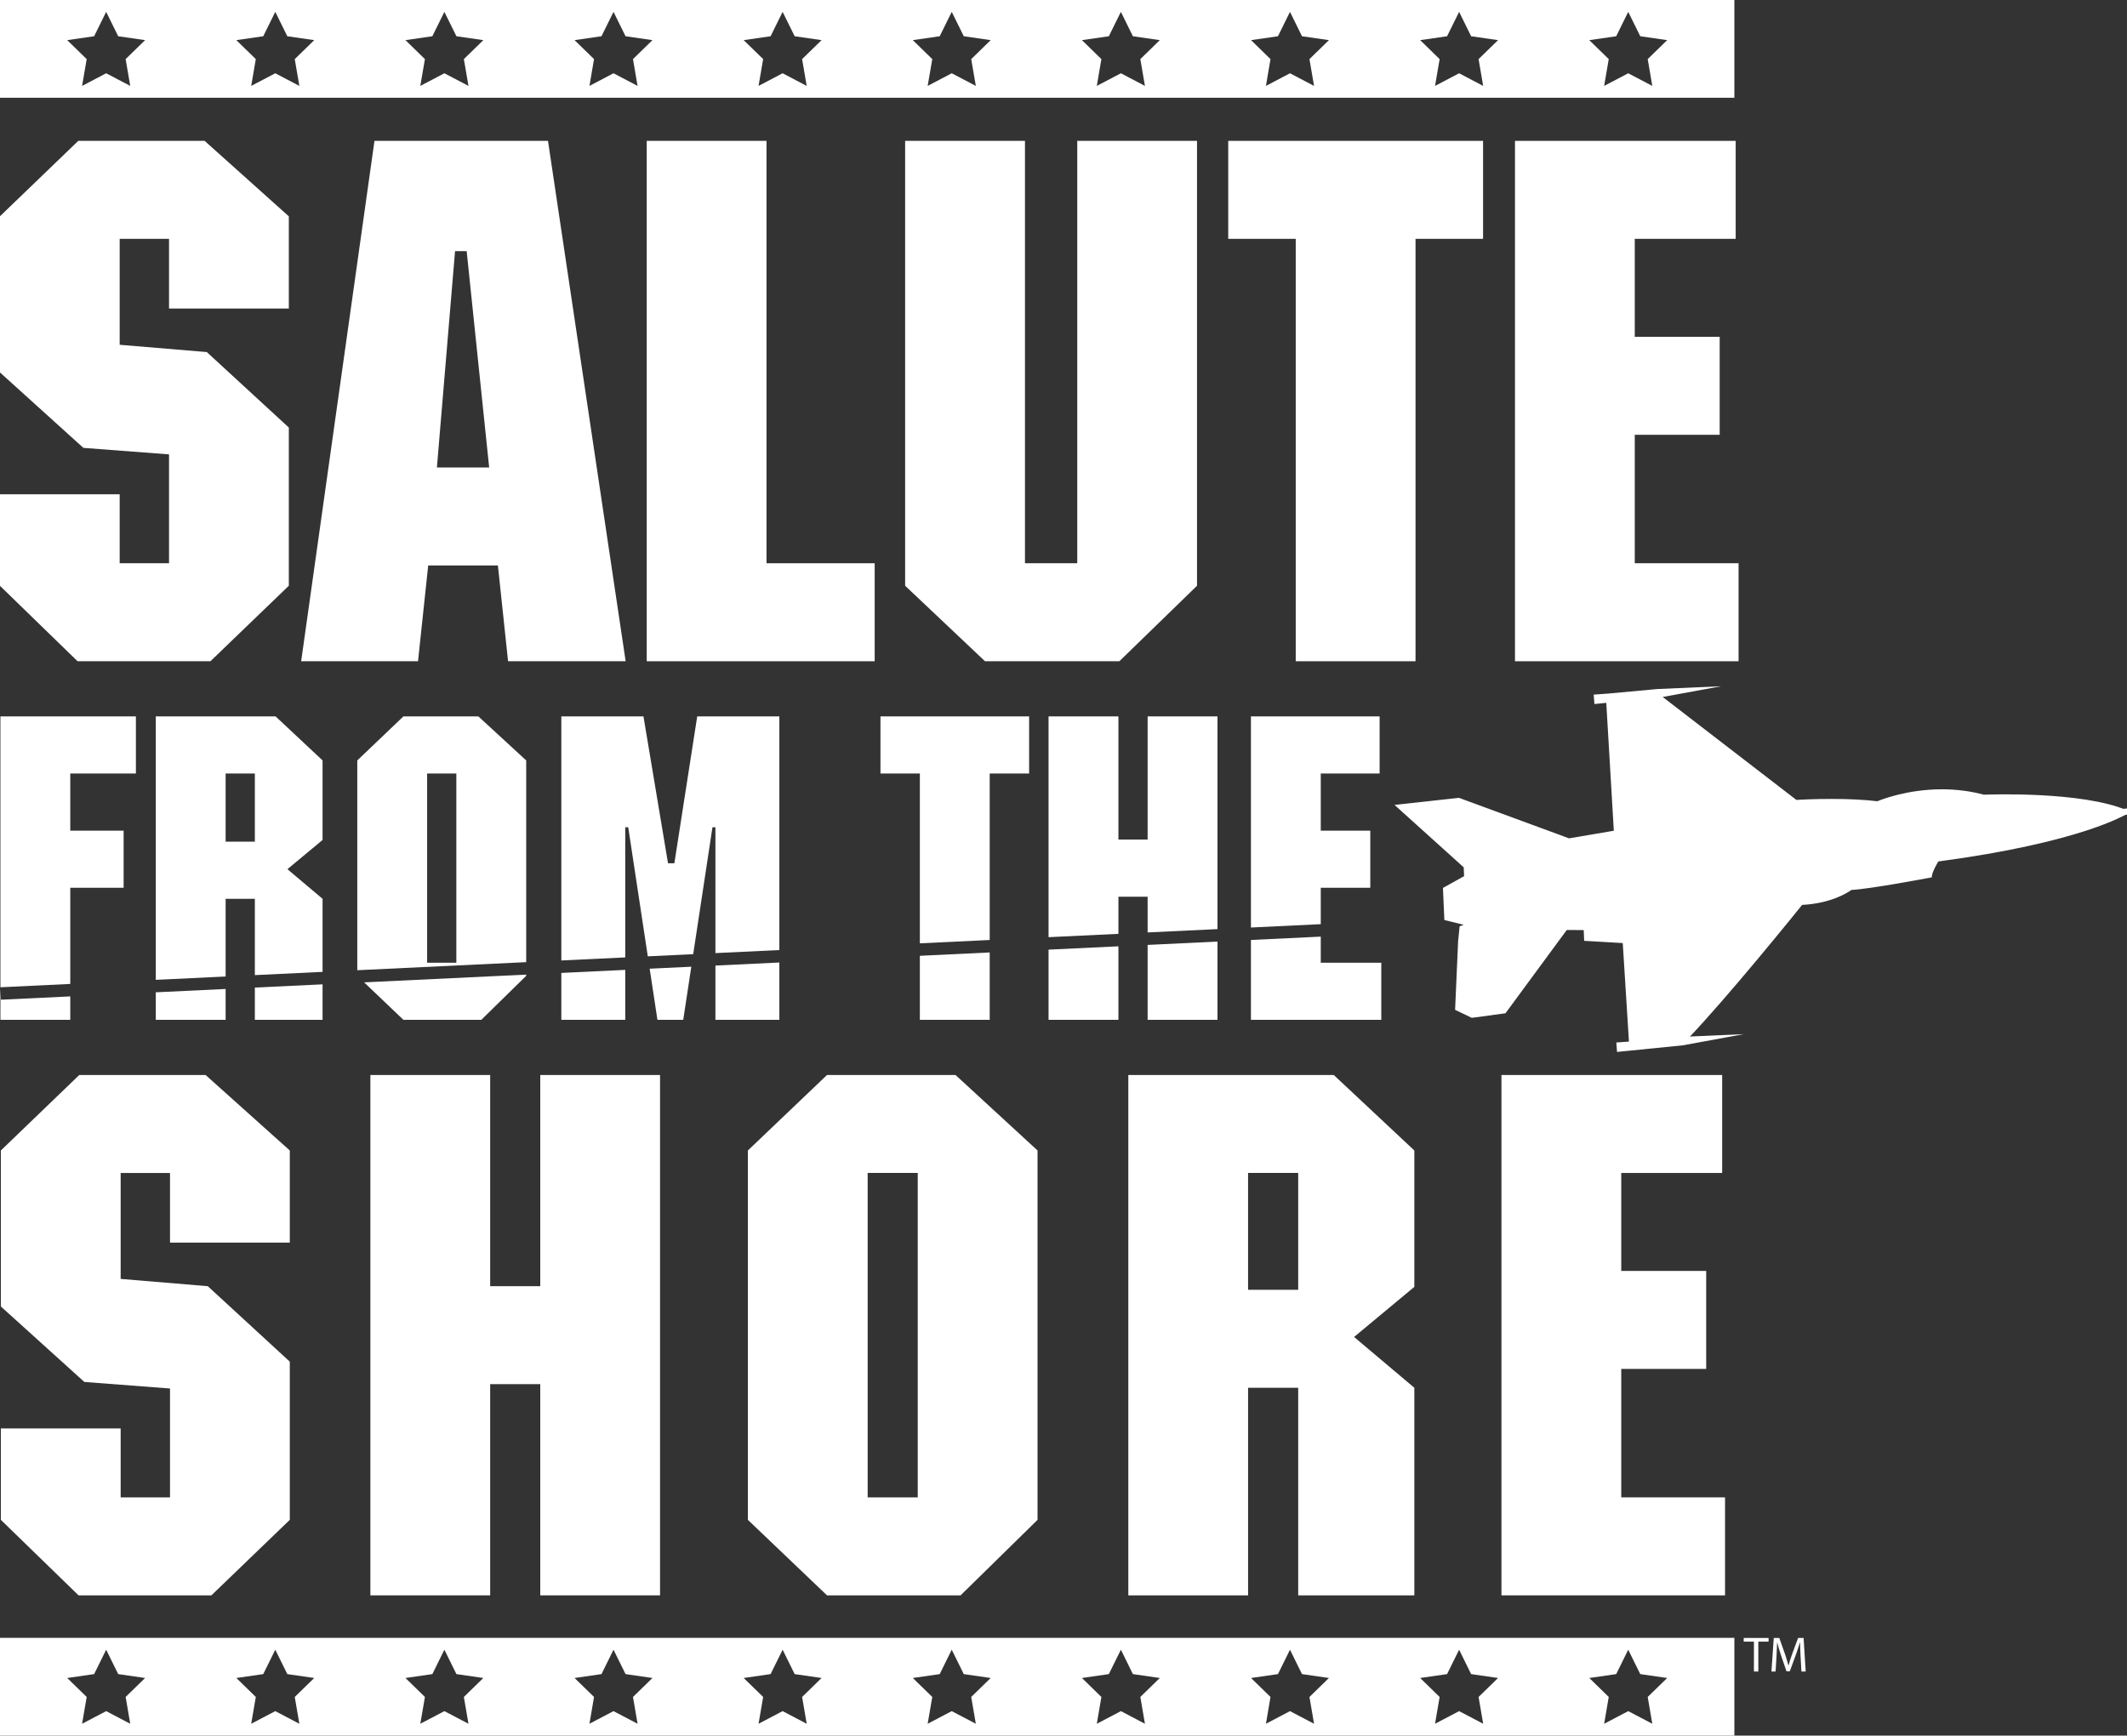
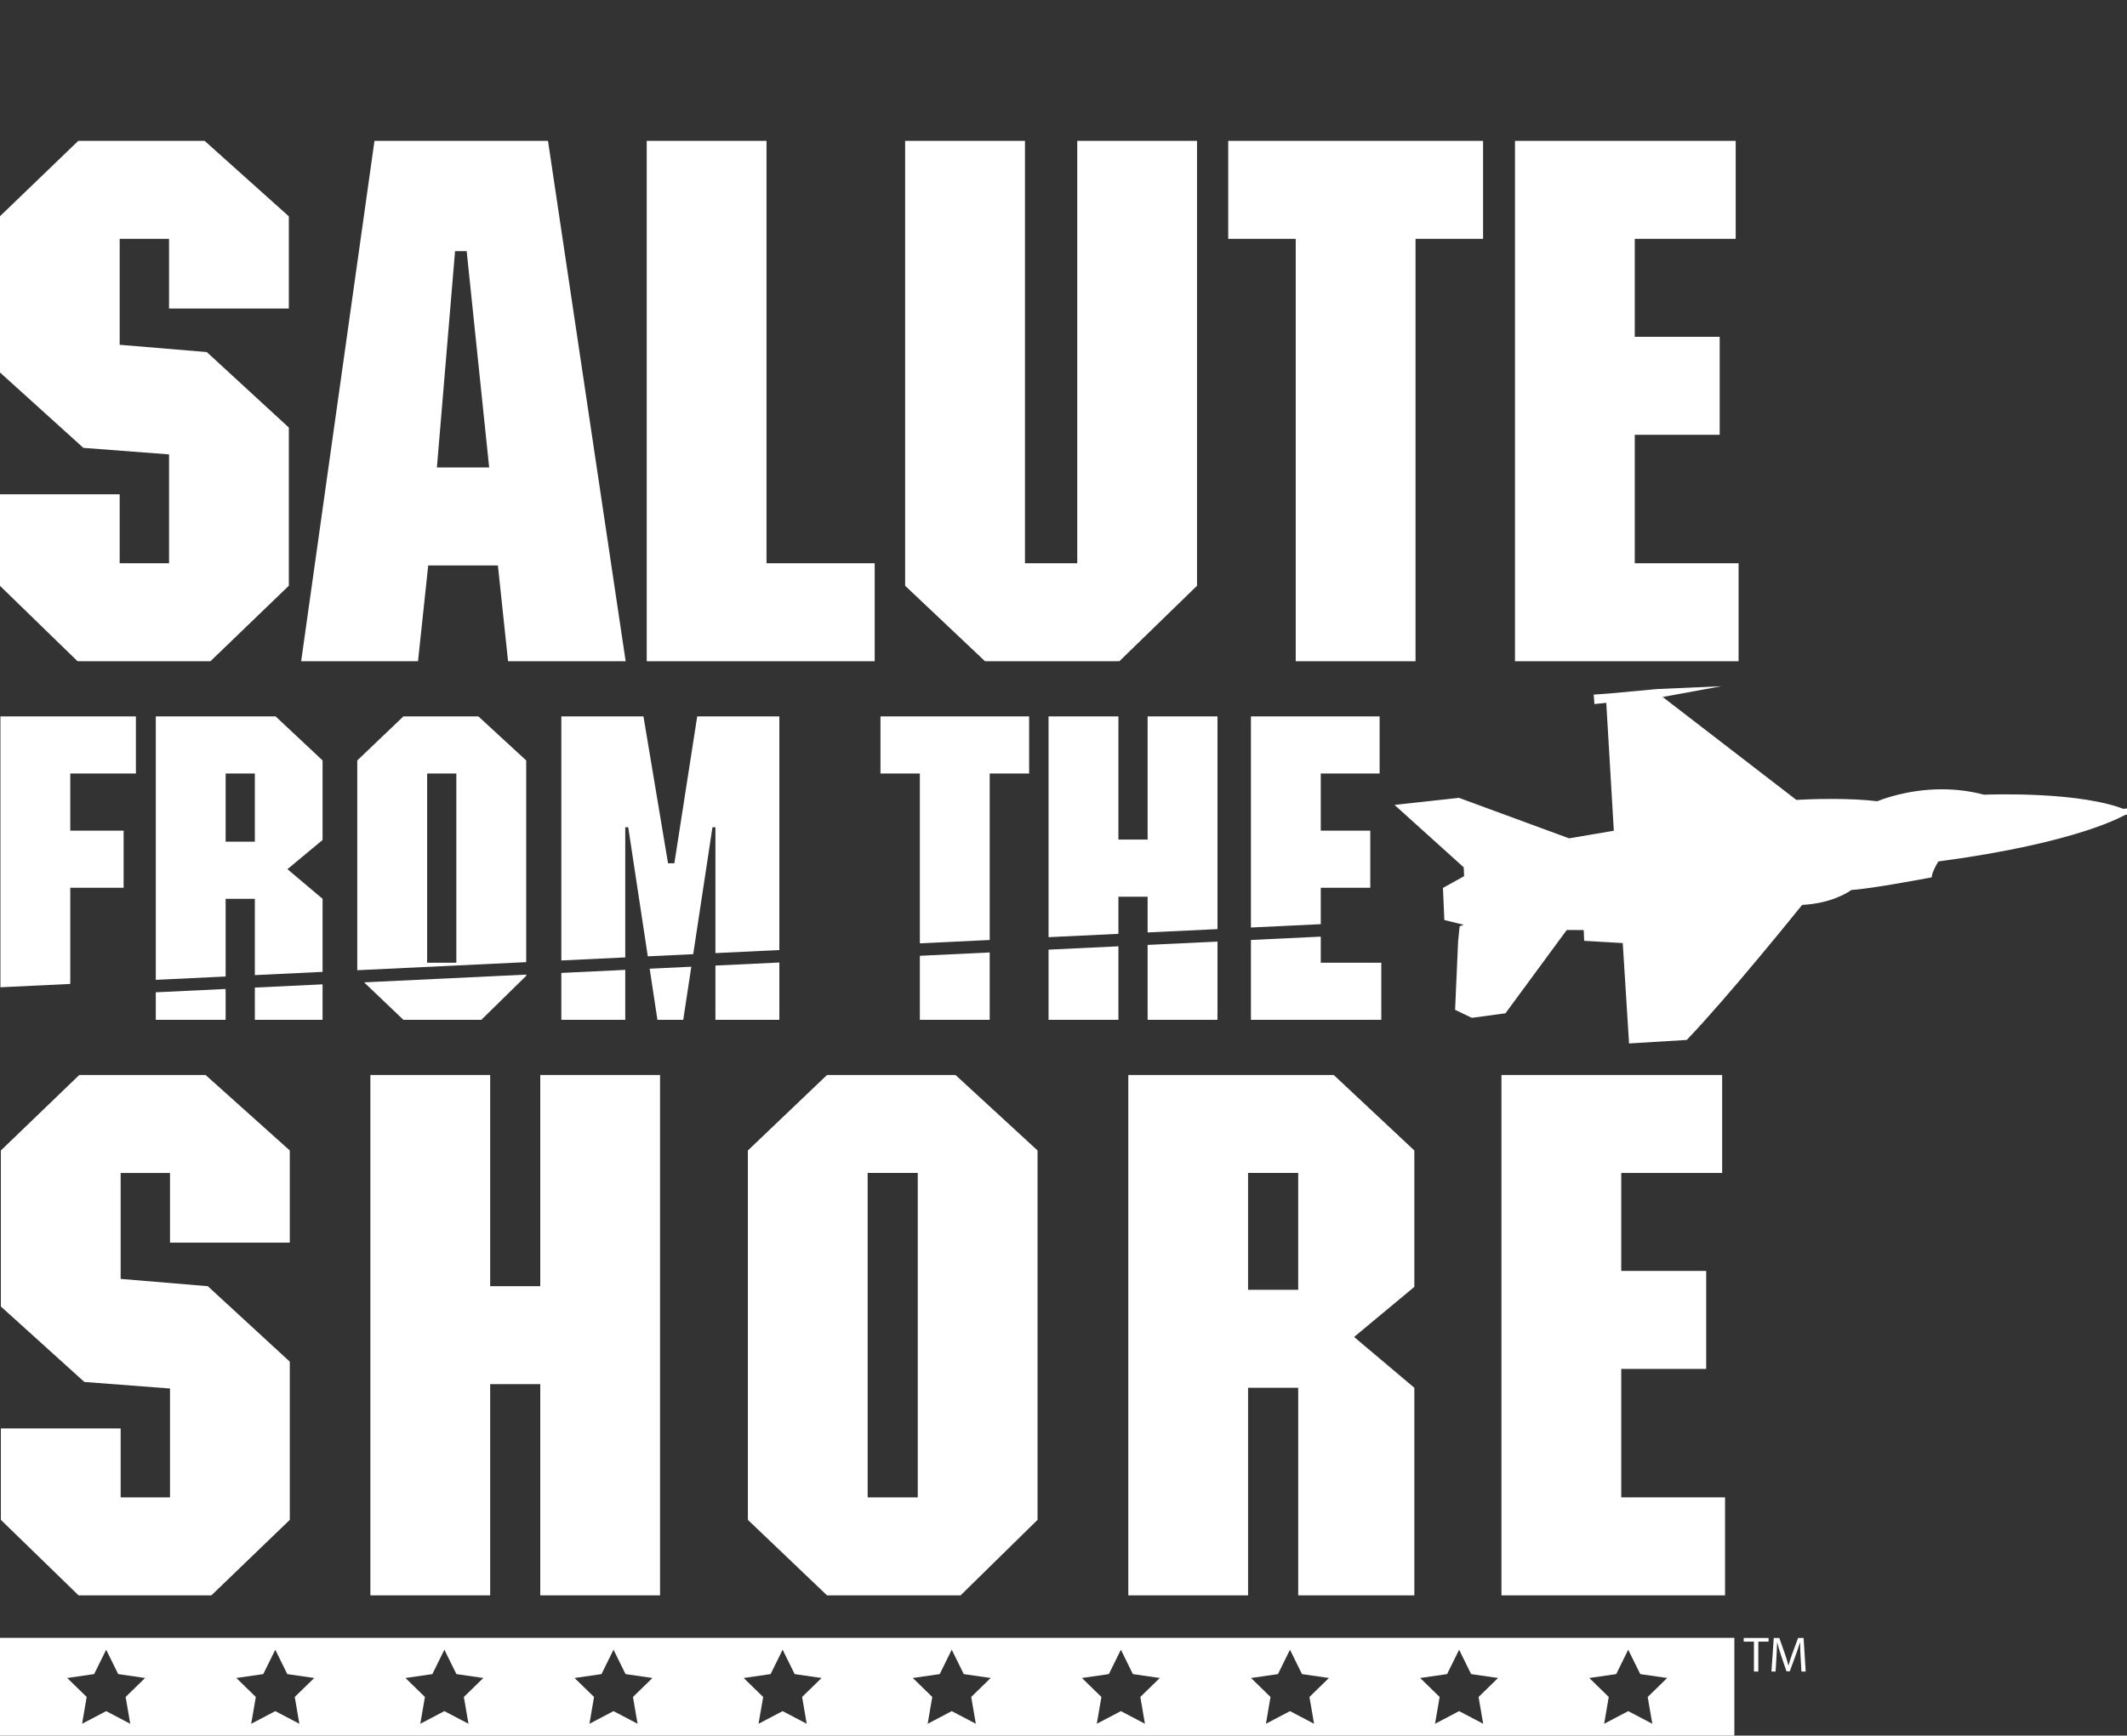
<svg xmlns="http://www.w3.org/2000/svg" version="1.1" id="Layer_1" x="0px" y="0px" width="298.035px" height="243.262px" viewBox="0 0 298.035 243.262" enable-background="new 0 0 298.035 243.262" xml:space="preserve">
  <rect x="0" y="0" width="298.035" height="243.262" fill="#333333" stroke="none" />
  <polygon fill="#FFFFFF" points="28.67,19.742 40.47,30.321 40.47,43.24 23.686,43.24 23.686,33.474 16.769,33.474 16.769,48.325   28.976,49.344 40.47,59.923 40.47,82.098 29.484,92.68 10.869,92.68 -0.015,82.098 -0.015,69.281 16.769,69.281 16.769,78.945   23.686,78.945 23.686,63.687 11.683,62.772 -0.015,52.192 -0.015,30.321 10.97,19.742 " />
  <path fill="#FFFFFF" d="M87.667,92.68H71.19l-1.424-13.429H60L58.573,92.68H42.198l10.273-72.938h24.314L87.667,92.68z   M65.39,35.202h-1.628L61.22,65.518h7.322L65.39,35.202z" />
  <polygon fill="#FFFFFF" points="107.404,78.945 122.561,78.945 122.561,92.68 90.618,92.68 90.618,19.742 107.404,19.742 " />
  <polygon fill="#FFFFFF" points="167.726,82.098 156.843,92.68 138.021,92.68 126.828,82.098 126.828,19.742 143.619,19.742   143.619,78.945 150.944,78.945 150.944,19.742 167.726,19.742 " />
  <polygon fill="#FFFFFF" points="207.807,33.474 198.343,33.474 198.343,92.68 181.558,92.68 181.558,33.474 172.099,33.474   172.099,19.743 207.807,19.743 " />
  <polygon fill="#FFFFFF" points="243.204,33.474 229.063,33.474 229.063,47.206 240.963,47.206 240.963,60.94 229.063,60.94   229.063,78.944 243.608,78.944 243.608,92.68 212.28,92.68 212.28,19.743 243.204,19.743 " />
  <polygon fill="#FFFFFF" points="28.807,150.67 40.606,161.249 40.606,174.165 23.822,174.165 23.822,164.401 16.906,164.401   16.906,179.25 29.113,180.27 40.606,190.847 40.606,213.021 29.621,223.603 11.007,223.603 0.121,213.021 0.121,200.206   16.906,200.206 16.906,209.869 23.822,209.869 23.822,194.611 11.819,193.693 0.121,183.115 0.121,161.249 11.107,150.67 " />
  <polygon fill="#FFFFFF" points="92.485,223.603 75.701,223.603 75.701,194 68.682,194 68.682,223.603 51.897,223.603 51.897,150.67   68.682,150.67 68.682,180.27 75.701,180.27 75.701,150.67 92.485,150.67 " />
  <path fill="#FFFFFF" d="M145.381,213.021l-10.784,10.581H115.88l-11.088-10.581v-51.772l11.088-10.579h18.007l11.494,10.579V213.021  z M121.576,209.869h7.02V164.4h-7.02V209.869z" />
  <path fill="#FFFFFF" d="M198.176,180.367l-8.442,7.02l8.442,7.121v29.095h-16.272v-29.095h-7.024v29.095h-16.781V150.67h28.787  l11.29,10.579V180.367z M174.88,180.775h7.023V164.4h-7.023V180.775z" />
  <polygon fill="#FFFFFF" points="241.309,164.401 227.168,164.401 227.168,178.132 239.07,178.132 239.07,191.865 227.168,191.865   227.168,209.869 241.713,209.869 241.713,223.604 210.384,223.604 210.384,150.67 241.309,150.67 " />
-   <path fill="#FFFFFF" d="M0,13.702h243.02V0H0V13.702z M18.249,12.04l-3.374-1.771l-3.373,1.771l0.645-3.756L9.418,5.626l3.771-0.546  l1.686-3.417l1.686,3.417l3.769,0.546l-2.727,2.658L18.249,12.04z M41.945,12.04l-3.373-1.771l-3.374,1.771l0.645-3.756  l-2.726-2.658l3.769-0.546l1.686-3.417l1.685,3.417l3.771,0.546L41.3,8.284L41.945,12.04z M65.642,12.04l-3.376-1.771l-3.372,1.771  l0.646-3.756l-2.727-2.658l3.769-0.546l1.684-3.417l1.688,3.417l3.769,0.546l-2.727,2.658L65.642,12.04z M89.336,12.04l-3.371-1.771  l-3.372,1.771l0.643-3.756l-2.727-2.658l3.77-0.546l1.686-3.417l1.686,3.417l3.769,0.546l-2.727,2.658L89.336,12.04z M113.035,12.04  l-3.374-1.771l-3.373,1.771l0.645-3.756l-2.729-2.658l3.771-0.546l1.686-3.417l1.686,3.417l3.771,0.546l-2.728,2.658L113.035,12.04z   M136.732,12.04l-3.375-1.771l-3.373,1.771l0.646-3.756l-2.727-2.658l3.769-0.546l1.685-3.417l1.687,3.417l3.769,0.546l-2.727,2.658  L136.732,12.04z M160.428,12.04l-3.368-1.771l-3.375,1.771l0.641-3.756l-2.725-2.658l3.768-0.546l1.691-3.417l1.68,3.417  l3.771,0.546l-2.727,2.658L160.428,12.04z M184.124,12.04l-3.372-1.771l-3.369,1.771l0.639-3.756l-2.727-2.658l3.773-0.546  l1.684-3.417l1.684,3.417l3.774,0.546l-2.729,2.658L184.124,12.04z M207.821,12.04l-3.37-1.771l-3.374,1.771l0.644-3.756  l-2.729-2.658l3.771-0.546l1.688-3.417l1.683,3.417l3.772,0.546l-2.728,2.658L207.821,12.04z M231.521,12.04l-3.375-1.771  l-3.372,1.771l0.643-3.756l-2.726-2.658l3.772-0.546l1.683-3.417l1.687,3.417l3.771,0.546l-2.729,2.658L231.521,12.04z" />
  <path fill="#FFFFFF" d="M0,243.262h243.02V229.56H0V243.262z M18.249,241.6l-3.374-1.771l-3.373,1.771l0.645-3.756l-2.729-2.658  l3.771-0.546l1.686-3.417l1.686,3.417l3.769,0.546l-2.727,2.658L18.249,241.6z M41.945,241.6l-3.373-1.771l-3.374,1.771l0.645-3.756  l-2.726-2.658l3.769-0.546l1.686-3.417l1.685,3.417l3.771,0.546l-2.728,2.658L41.945,241.6z M65.642,241.6l-3.376-1.771  l-3.372,1.771l0.646-3.756l-2.727-2.658l3.769-0.546l1.684-3.417l1.688,3.417l3.769,0.546l-2.727,2.658L65.642,241.6z M89.336,241.6  l-3.371-1.771l-3.372,1.771l0.643-3.756l-2.727-2.658l3.77-0.546l1.686-3.417l1.686,3.417l3.769,0.546l-2.727,2.658L89.336,241.6z   M113.035,241.6l-3.374-1.771l-3.373,1.771l0.645-3.756l-2.729-2.658l3.771-0.546l1.686-3.417l1.686,3.417l3.771,0.546l-2.728,2.658  L113.035,241.6z M136.732,241.6l-3.375-1.771l-3.373,1.771l0.646-3.756l-2.727-2.658l3.769-0.546l1.685-3.417l1.687,3.417  l3.769,0.546l-2.727,2.658L136.732,241.6z M160.428,241.6l-3.368-1.771l-3.375,1.771l0.641-3.756l-2.725-2.658l3.768-0.546  l1.691-3.417l1.68,3.417l3.771,0.546l-2.727,2.658L160.428,241.6z M184.124,241.6l-3.372-1.771l-3.369,1.771l0.639-3.756  l-2.727-2.658l3.773-0.546l1.684-3.417l1.684,3.417l3.774,0.546l-2.729,2.658L184.124,241.6z M207.821,241.6l-3.37-1.771  l-3.374,1.771l0.644-3.756l-2.729-2.658l3.771-0.546l1.688-3.417l1.683,3.417l3.772,0.546l-2.728,2.658L207.821,241.6z   M231.521,241.6l-3.375-1.771l-3.372,1.771l0.643-3.756l-2.726-2.658l3.772-0.546l1.683-3.417l1.687,3.417l3.771,0.546l-2.729,2.658  L231.521,241.6z" />
  <polygon fill="#FFFFFF" points="9.847,137.907 9.847,124.431 17.321,124.431 17.321,116.426 9.847,116.426 9.847,108.416   19.042,108.416 19.042,100.408 0.059,100.408 0.059,138.375 " />
  <path fill="#FFFFFF" d="M31.615,136.866v-10.891h4.094v10.695l9.489-0.454v-10.241l-4.923-4.152l4.923-4.094v-11.15l-6.583-6.171  H21.829v36.926L31.615,136.866z M31.615,108.416h4.094v9.552h-4.094V108.416z" />
-   <polygon fill="#FFFFFF" points="0.134,140.118 0.059,138.56 0.059,142.939 9.847,142.939 9.847,139.654 " />
  <path fill="#FFFFFF" d="M73.731,134.853v-28.273l-6.703-6.171H56.527l-6.465,6.171v29.405L73.731,134.853z M59.85,108.416h4.093  v26.519H59.85V108.416z" />
  <polygon fill="#FFFFFF" points="156.713,130.886 156.713,125.68 160.805,125.68 160.805,130.689 170.593,130.222 170.593,100.408   160.805,100.408 160.805,117.67 156.713,117.67 156.713,100.408 146.923,100.408 146.923,131.354 " />
  <polygon fill="#FFFFFF" points="87.61,134.189 87.61,115.951 88.027,115.951 90.77,134.038 97.132,133.734 99.83,115.951   100.245,115.951 100.245,133.585 109.203,133.157 109.203,100.408 97.694,100.408 94.492,120.993 93.603,120.993 90.161,100.408   78.654,100.408 78.654,134.617 " />
  <polygon fill="#FFFFFF" points="185.066,129.53 185.066,124.431 192.005,124.431 192.005,116.425 185.066,116.425 185.066,108.415   193.311,108.415 193.311,100.408 175.28,100.408 175.28,129.998 " />
  <polygon fill="#FFFFFF" points="128.89,132.216 138.677,131.748 138.677,108.416 144.2,108.416 144.2,100.408 123.372,100.408   123.372,108.416 128.89,108.416 " />
  <polygon fill="#FFFFFF" points="51.021,137.686 56.526,142.939 67.442,142.939 73.73,136.771 73.73,136.6 " />
  <polygon fill="#FFFFFF" points="21.829,139.081 21.829,142.939 31.615,142.939 31.615,138.613 " />
  <polygon fill="#FFFFFF" points="146.923,133.101 146.923,142.939 156.713,142.939 156.713,132.633 " />
  <polygon fill="#FFFFFF" points="185.066,131.277 175.28,131.745 175.28,142.939 193.547,142.939 193.547,134.935 185.066,134.935   " />
  <polygon fill="#FFFFFF" points="128.89,133.963 128.89,142.939 138.677,142.939 138.677,133.495 " />
  <polygon fill="#FFFFFF" points="160.805,132.438 160.805,142.939 170.593,142.939 170.593,131.969 " />
  <polygon fill="#FFFFFF" points="78.654,136.364 78.654,142.939 87.61,142.939 87.61,135.937 " />
  <polygon fill="#FFFFFF" points="100.245,135.332 100.245,142.939 109.203,142.939 109.203,134.904 " />
  <polygon fill="#FFFFFF" points="35.709,138.417 35.709,142.939 45.198,142.939 45.198,137.964 " />
  <polygon fill="#FFFFFF" points="91.032,135.772 92.119,142.939 95.736,142.939 96.866,135.494 " />
  <path fill="#FFFFFF" d="M228.264,146.25l-0.885-14.071l-5.405-0.313l-0.066-1.507l-2.374-0.014l-8.588,11.675l-4.719,0.638  l-2.339-1.122l0.422-9.582l0.21-2.117l0.578-0.224l-2.715-0.663l-0.196-4.501l2.963-1.646l-0.052-1.237l-9.696-8.75l9.03-0.993  l15.427,5.677l6.27-1.065l-1.073-18.188l7.647-0.771l0.086,0.066l18.917,14.571c0.462-0.028,2.456-0.137,4.903-0.137  c2.483,0,4.648,0.108,6.443,0.323c0.543-0.225,4.215-1.674,9.036-1.674c2.029,0,4.013,0.255,5.899,0.757  c0.83-0.03,13.728-0.502,20.048,2.188l0.467,0.197l-0.429,0.272c-0.259,0.164-6.569,4.048-26.474,6.702  c-0.204,0.335-0.822,1.395-0.903,2.034l-0.024,0.194l-0.191,0.034c-0.342,0.066-8.366,1.587-11.061,1.73  c-0.436,0.316-2.777,1.886-6.906,2.095c-0.947,1.175-10.483,12.996-16.095,18.85l-0.072,0.077L228.264,146.25z M222.484,131.36  l5.396,0.313l0.883,14.012l7.343-0.447c5.874-6.148,15.966-18.709,16.068-18.836l0.074-0.095l0.12-0.005  c4.395-0.191,6.767-2.021,6.789-2.039l0.069-0.052l0.084-0.004c2.364-0.105,9.649-1.458,10.889-1.691  c0.201-0.882,0.977-2.11,1.014-2.164l0.068-0.106l0.123-0.016c16.914-2.243,24.094-5.446,25.903-6.378  c-6.577-2.485-19.299-1.936-19.34-1.935l-0.04,0.002l-0.04-0.01c-1.853-0.498-3.806-0.75-5.8-0.75c-5.084,0-8.854,1.64-8.89,1.657  l-0.068,0.03l-0.074-0.01c-1.785-0.216-3.954-0.327-6.447-0.327c-2.764,0-4.948,0.14-4.97,0.142l-0.099,0.007l-18.993-14.629  l-6.925,0.693l1.068,18.157l-6.88,1.168l-0.067-0.022l-15.378-5.658l-7.722,0.848l8.978,8.103l0.077,1.793l-2.964,1.646l0.165,3.77  l3.988,0.979l-1.869,0.711l-0.174,1.774l-0.408,9.216l1.878,0.9l4.335-0.584l8.617-11.714l3.153,0.021L222.484,131.36z" />
  <path fill="#FFFFFF" d="M296.799,113.706c0.061-0.003,4.947-0.498,4.947-0.498l-4.781,0.883" />
  <path fill="#FFFFFF" d="M232.626,97.752l18.994,14.633c0,0,6.469-0.421,11.469,0.188c0,0,6.902-3.059,14.866-0.921  c0,0,13.504-0.593,19.974,2.162c0,0-6.316,4.002-26.491,6.682c0,0-0.903,1.417-1.007,2.248c0,0-8.485,1.613-11.108,1.729  c0,0-2.399,1.897-6.942,2.097c0,0-10.214,12.729-16.156,18.926l-7.712,0.473l-0.884-14.04l-5.4-0.315l-0.068-1.519l-2.762-0.017  l-8.602,11.694l-4.524,0.61l-2.111-1.011l0.416-9.408l0.188-1.939l1.225-0.466l-3.349-0.819l-0.181-4.137l2.961-1.645l-0.063-1.517  l-9.338-8.426l8.377-0.92l15.435,5.68l6.576-1.116l-1.07-18.175L232.626,97.752z" />
  <path fill="#FFFFFF" d="M297.014,114.354l-0.073-0.394c-0.078,0.007-0.124,0.011-0.13,0.012l-0.023-0.532l0.012,0.267l-0.017-0.266  c0.11-0.011,3.277-0.331,4.938-0.499l0.074,0.527L297.014,114.354z" />
  <polygon fill="#FFFFFF" points="225.339,98.483 232.626,97.752 241.156,96.185 232.247,96.573 225.342,97.21 223.306,97.355   223.411,98.677 " />
-   <polygon fill="#FFFFFF" points="228.514,147.244 235.796,146.512 244.332,144.944 235.417,145.335 228.514,145.969 226.479,146.113   226.579,147.438 " />
  <polygon fill="#FFFFFF" points="245.761,230.09 244.328,230.09 244.328,229.574 247.814,229.574 247.814,230.09 246.374,230.09   246.374,234.279 245.761,234.279 " />
  <path fill="#FFFFFF" d="M252.299,232.214c-0.033-0.658-0.073-1.451-0.073-2.033h-0.014c-0.168,0.546-0.356,1.139-0.593,1.788  l-0.833,2.28h-0.461l-0.767-2.238c-0.223-0.672-0.403-1.27-0.539-1.83h-0.01c-0.016,0.587-0.05,1.37-0.09,2.081l-0.127,2.018h-0.58  l0.328-4.706h0.774l0.804,2.274c0.194,0.582,0.348,1.098,0.472,1.588h0.014c0.125-0.476,0.293-0.992,0.502-1.588l0.841-2.274h0.771  l0.295,4.706h-0.599L252.299,232.214z" />
</svg>